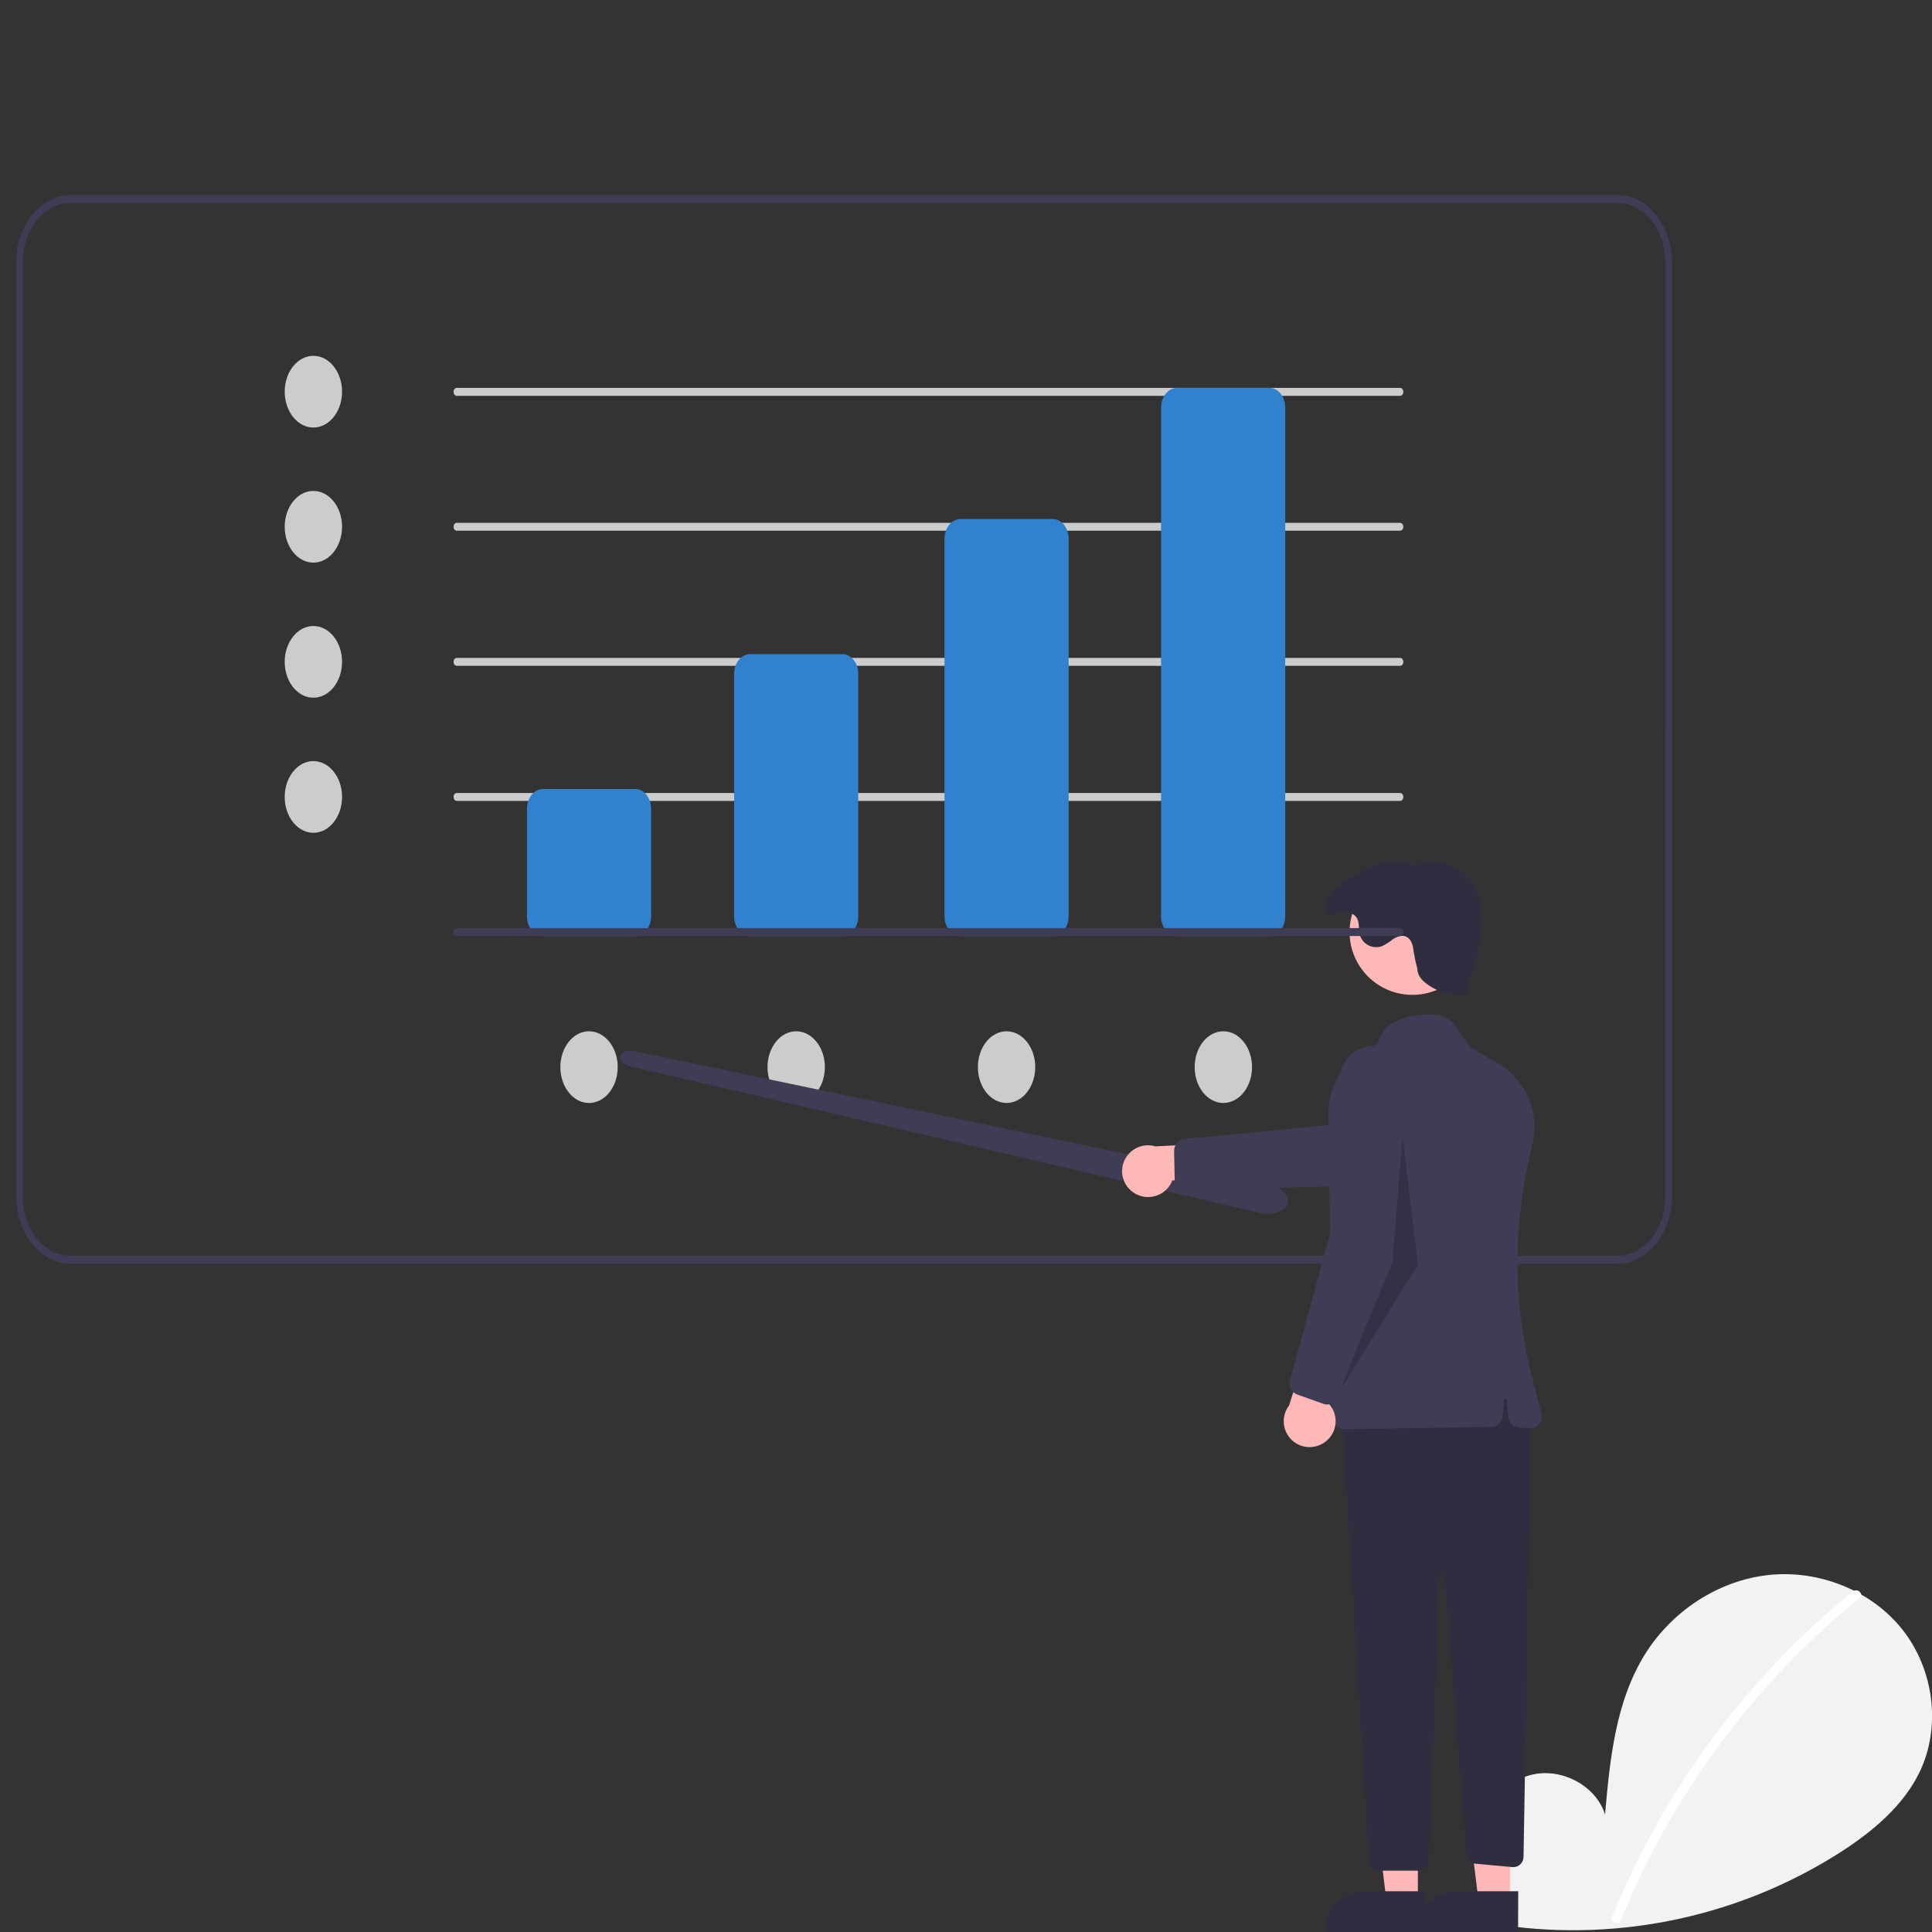
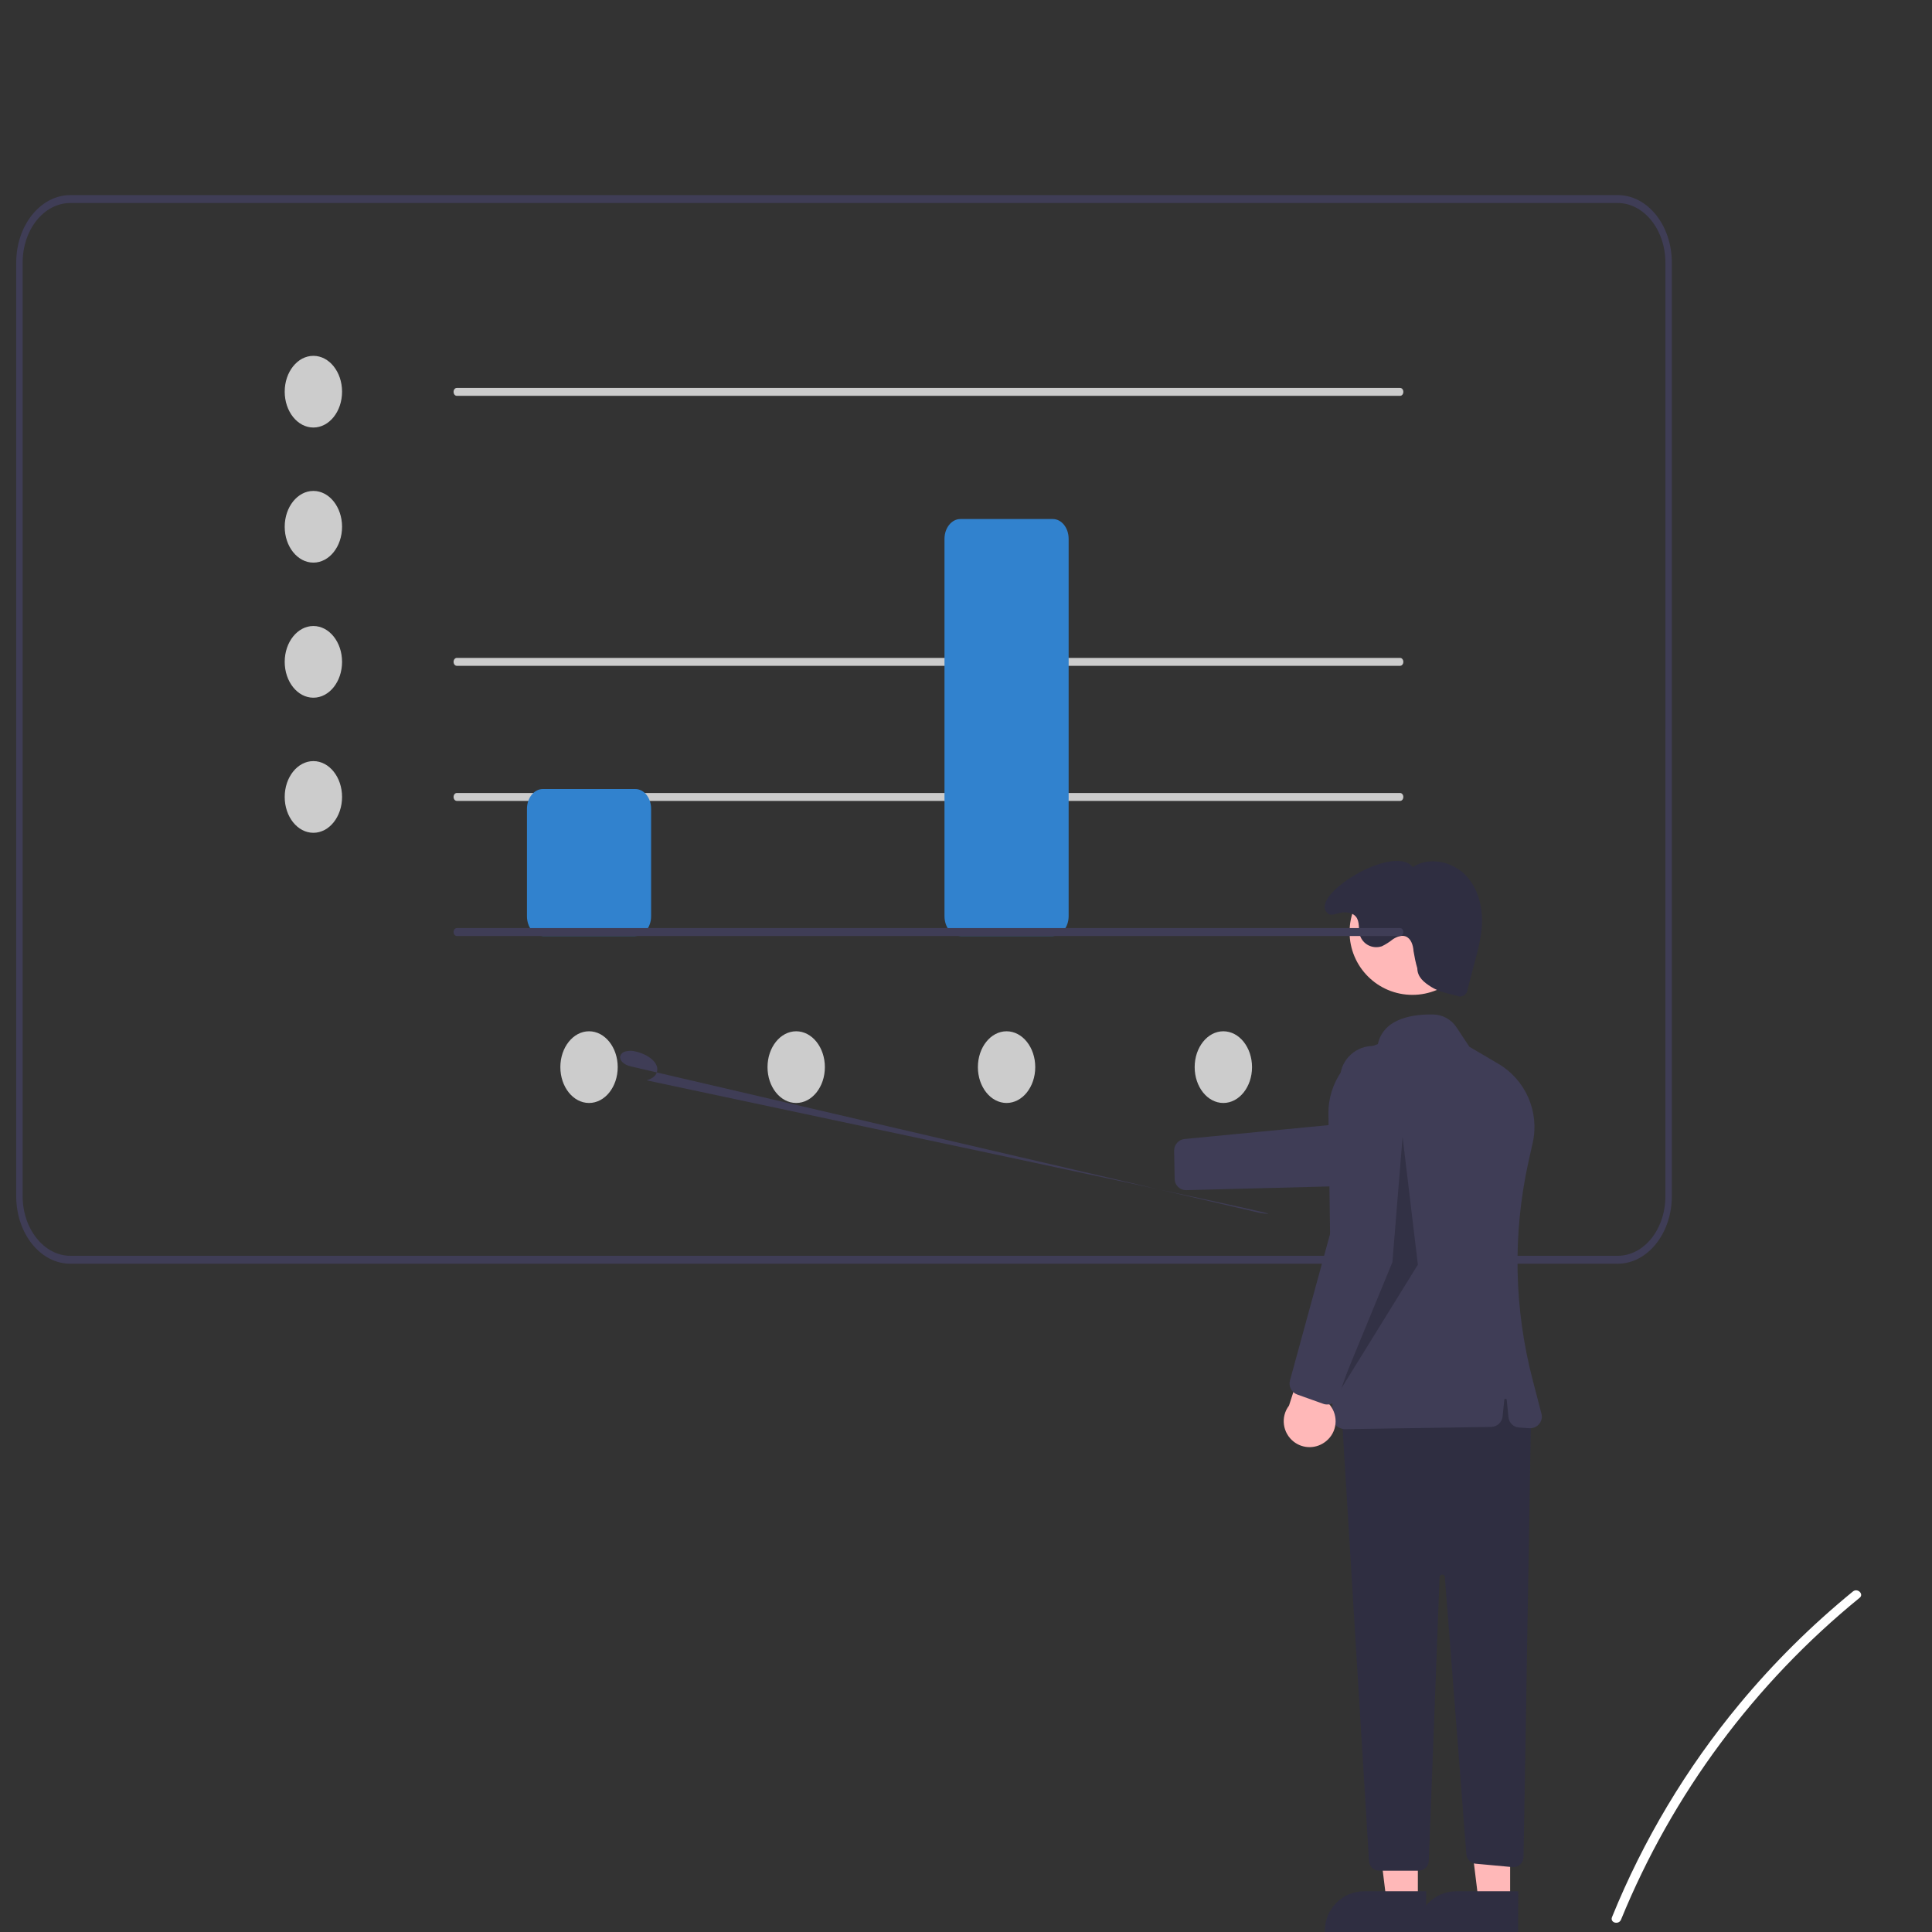
<svg xmlns="http://www.w3.org/2000/svg" version="1.1" id="Layer_1" x="0px" y="0px" viewBox="0 0 1024 1024" style="enable-background:new 0 0 1024 1024;" xml:space="preserve">
  <rect x="0" y="0" width="1024" height="1024" fill="#333333" stroke="none" />
  <style type="text/css"> .st0{fill:#3F3D56;} .st1{fill:#CCCCCC;} .st2{fill:#3182CE;} .st3{fill:#F2F2F2;} .st4{fill:#FFFFFF;} .st5{fill:#FFB8B8;} .st6{fill:#2F2E41;} .st7{opacity:0.2;enable-background:new ;} </style>
  <path class="st0" d="M857.4,669.8H37.3c-15.9,0-28.7-16-28.7-35.8V139.2c0-19.8,12.9-35.8,28.7-35.8h820.1c15.9,0,28.7,16,28.7,35.8 v494.8C886.1,653.8,873.2,669.8,857.4,669.8z M37.3,107.6c-14,0-25.3,14.1-25.3,31.6v494.8c0,17.4,11.4,31.6,25.3,31.6h820.1 c14,0,25.3-14.1,25.3-31.6V139.2c0-17.4-11.4-31.6-25.3-31.6H37.3z" />
  <ellipse class="st1" cx="166.1" cy="207.6" rx="15.2" ry="19" />
  <ellipse class="st1" cx="166.1" cy="279.2" rx="15.2" ry="19" />
  <ellipse class="st1" cx="166.1" cy="350.8" rx="15.2" ry="19" />
  <ellipse class="st1" cx="166.1" cy="422.4" rx="15.2" ry="19" />
  <ellipse class="st1" cx="422" cy="565.6" rx="15.2" ry="19" />
  <ellipse class="st1" cx="312.2" cy="565.6" rx="15.2" ry="19" />
  <ellipse class="st1" cx="648.4" cy="565.6" rx="15.2" ry="19" />
  <ellipse class="st1" cx="533.5" cy="565.6" rx="15.2" ry="19" />
  <path class="st1" d="M742.1,209.8h-500c-0.9,0-1.7-0.9-1.7-2.1s0.8-2.1,1.7-2.1h500c0.9,0,1.7,0.9,1.7,2.1S743,209.8,742.1,209.8z" />
-   <path class="st1" d="M742.1,281.3h-500c-0.9,0-1.7-0.9-1.7-2.1s0.8-2.1,1.7-2.1h500c0.9,0,1.7,0.9,1.7,2.1S743,281.3,742.1,281.3z" />
  <path class="st1" d="M742.1,352.9h-500c-0.9,0-1.7-0.9-1.7-2.1c0-1.2,0.8-2.1,1.7-2.1h500c0.9,0,1.7,0.9,1.7,2.1 C743.8,352,743,352.9,742.1,352.9z" />
  <path class="st1" d="M742.1,424.5h-500c-0.9,0-1.7-0.9-1.7-2.1s0.8-2.1,1.7-2.1h500c0.9,0,1.7,0.9,1.7,2.1S743,424.5,742.1,424.5z" />
  <path class="st2" d="M336.7,496.1h-49c-4.7,0-8.4-4.7-8.4-10.5v-56.9c0-5.8,3.8-10.5,8.4-10.5h49c4.7,0,8.4,4.7,8.4,10.5v56.9 C345.1,491.4,341.4,496.1,336.7,496.1z" />
-   <path class="st2" d="M446.5,496.1h-49c-4.7,0-8.4-4.7-8.4-10.5V357.2c0-5.8,3.8-10.5,8.4-10.5h49c4.7,0,8.4,4.7,8.4,10.5v128.4 C454.9,491.4,451.2,496.1,446.5,496.1z" />
  <path class="st2" d="M558,496.1h-49c-4.7,0-8.4-4.7-8.4-10.5v-200c0-5.8,3.8-10.5,8.4-10.5h49c4.7,0,8.4,4.7,8.4,10.5v200 C566.4,491.4,562.6,496.1,558,496.1z" />
-   <path class="st2" d="M672.8,496.1h-49c-4.7,0-8.4-4.7-8.4-10.5V216.1c0-5.8,3.8-10.5,8.4-10.5h49c4.7,0,8.4,4.7,8.4,10.5v269.5 C681.3,491.4,677.5,496.1,672.8,496.1z" />
  <g>
-     <path class="st3" d="M800.6,1016.8c-12.2-10.3-19.6-26.6-17.7-42.5c1.9-15.9,14-30.4,29.6-33.8c15.6-3.4,33.4,6,38.2,21.2 c2.6-29.4,5.6-60,21.3-85.1c14.2-22.7,38.7-38.9,65.3-41.8c26.6-2.9,54.6,8.1,71.1,29c16.6,21,20.6,51.5,9,75.5 c-8.6,17.7-24.3,30.9-40.8,41.7c-53.3,34.4-117.3,48.4-180.1,39.4L800.6,1016.8z" />
    <path class="st4" d="M982.1,843.5c-21.9,17.9-42,37.8-60.1,59.6c-28.2,34-51,72.1-67.6,113c-1.2,3,3.6,4.3,4.8,1.3 c27.2-66.5,70.7-125.1,126.4-170.5C988.1,845,984.6,841.5,982.1,843.5L982.1,843.5z" />
-     <path class="st0" d="M672,643.3c-1.5,0-3.1-0.2-4.6-0.5h0c-0.3-0.1-0.6-0.1-0.8-0.2l-332.3-77.4c-3.6-0.8-6-3.1-5.6-5.3 c0.4-1.3,1.4-2.3,2.8-2.6c1.6-0.4,3.3-0.5,4.9-0.1l334.3,69.8c7.5,1.6,12.8,6.2,11.9,10.5c-0.4,2.3-2.4,4-5.6,4.9 C675.4,643.1,673.7,643.3,672,643.3z" />
-     <path class="st5" d="M601.6,632.6c6.5,3.8,14.9,1.6,18.7-4.8c0.4-0.7,0.8-1.4,1-2.2l48.5,1l-13.4-21.3l-44,2.3 c-7.3-2.2-14.9,2-17.1,9.2C593.5,622.9,596.1,629.4,601.6,632.6L601.6,632.6z" />
+     <path class="st0" d="M672,643.3c-1.5,0-3.1-0.2-4.6-0.5h0c-0.3-0.1-0.6-0.1-0.8-0.2l-332.3-77.4c-3.6-0.8-6-3.1-5.6-5.3 c0.4-1.3,1.4-2.3,2.8-2.6c1.6-0.4,3.3-0.5,4.9-0.1c7.5,1.6,12.8,6.2,11.9,10.5c-0.4,2.3-2.4,4-5.6,4.9 C675.4,643.1,673.7,643.3,672,643.3z" />
    <path class="st0" d="M622.6,624.8l-0.3-14.9c0-3.2,2.4-5.9,5.5-6.2l87.1-8.4l72.6-23.8c9.1-3,19,2,21.9,11.1c3,9.1-2,19-11.1,21.9 c-0.2,0.1-0.3,0.1-0.5,0.2l-80.3,23.8l-88.7,2.3c-2.8,0.1-5.2-1.7-6-4.4C622.7,625.9,622.6,625.4,622.6,624.8z" />
    <polygon class="st5" points="751.5,1007.9 734.9,1007.9 727,943.7 751.5,943.7 " />
    <path class="st6" d="M755.8,1024l-53.6,0v-0.7c0-11.5,9.3-20.9,20.9-20.9c0,0,0,0,0,0h0l32.8,0L755.8,1024z" />
    <polygon class="st5" points="800.4,1007.9 783.7,1007.9 775.8,943.7 800.4,943.7 " />
    <path class="st6" d="M804.6,1024l-53.6,0v-0.7c0-11.5,9.3-20.9,20.9-20.9c0,0,0,0,0,0h0l32.8,0L804.6,1024z" />
    <path class="st6" d="M811.5,748.6l-4,235.7c-0.1,3-2.5,5.4-5.5,5.3c-0.1,0-0.3,0-0.4,0l-19.5-1.8c-2.6-0.2-4.7-2.3-4.9-5l-11.4-147 c-0.1-0.7-0.7-1.3-1.5-1.2c-0.7,0.1-1.2,0.6-1.3,1.3l-5.7,150.4c-0.1,2.9-2.5,5.2-5.4,5.2h-20.9c-2.9,0-5.2-2.2-5.4-5.1 l-14.6-239.1l86.8-21.7L811.5,748.6z" />
    <circle class="st5" cx="748.6" cy="494" r="33.3" />
    <path class="st0" d="M708.2,755.6c-1.2-1.1-1.8-2.7-1.9-4.3l-2.2-160.7c-0.3-16.8,10.3-31.8,26.2-37.2 c3.1-14.2,19.7-15.9,29.4-15.7c4.9,0.1,9.5,2.6,12.2,6.7l6.9,10.4l15.3,9c14.5,8.5,21.9,25.4,18.3,41.8l-2.4,10.7 c-8.3,37.9-7.5,77.3,2.3,114.9l4.7,18.1c0.9,3.3-1.1,6.6-4.4,7.5c-0.7,0.2-1.3,0.2-2,0.2l-5.5-0.4c-3-0.2-5.3-2.5-5.6-5.5l-0.9-9.1 c0-0.4-0.4-0.6-0.7-0.6c-0.3,0-0.6,0.3-0.6,0.6l-0.9,8.8c-0.3,3.1-2.9,5.4-6,5.5l-77.9,1.2c0,0-0.1,0-0.1,0 C710.8,757.3,709.3,756.7,708.2,755.6z" />
    <path class="st6" d="M751.2,513.2c0.1,4.7,3.4,7.4,7.4,9.9c4,2.5,8.7,3.5,13.3,4.6c2,1.1,4.4,0.3,5.5-1.7c0.3-0.6,0.5-1.2,0.5-1.9 l4.2-16c1.5-5.1,2.6-10.4,3.2-15.7c1-10.2-1.4-21.1-8.5-28.5c-7.1-7.4-19.4-10-28-4.3c-10.1-12.9-56.3,15.6-44.9,24.6 c2,1.6,5.1-0.4,7.7-0.6c2.6-0.2,5.5,0.3,7.1,2.3c2.1,2.6,1.2,6.5,2.1,9.8c1.5,4.8,6.6,7.4,11.4,5.9c0,0,0,0,0.1,0 c2.1-1,4.1-2.3,6-3.8c2-1.3,4.5-2.3,6.7-1.5c2.9,1.1,4,4.7,4.2,7.8C749.7,507.1,750.3,510.2,751.2,513.2z" />
    <polygon class="st7" points="743.4,602.5 738,669 709.5,738.2 751.5,670.3 " />
    <path class="st5" d="M702.8,763.9c5.9-4.7,6.8-13.3,2.1-19.2c-0.5-0.6-1.1-1.2-1.7-1.7l18.2-45l-24.7,5L683.2,745 c-4.6,6-3.4,14.6,2.6,19.2C690.9,768.1,697.9,767.9,702.8,763.9L702.8,763.9z" />
    <path class="st0" d="M701.5,744.1l-14-5c-3-1.1-4.6-4.3-3.8-7.4l23.1-84.4l3.5-76.3c0.4-9.6,8.6-17,18.2-16.6 c9.6,0.4,17,8.6,16.6,18.2c0,0.2,0,0.3,0,0.5l-6.3,83.5l-29.4,83.7c-0.9,2.6-3.5,4.3-6.2,4.1C702.6,744.4,702,744.3,701.5,744.1z" />
  </g>
  <path class="st0" d="M742.1,496.1h-500c-0.9,0-1.7-0.9-1.7-2.1s0.8-2.1,1.7-2.1h500c0.9,0,1.7,0.9,1.7,2.1S743,496.1,742.1,496.1z" />
</svg>